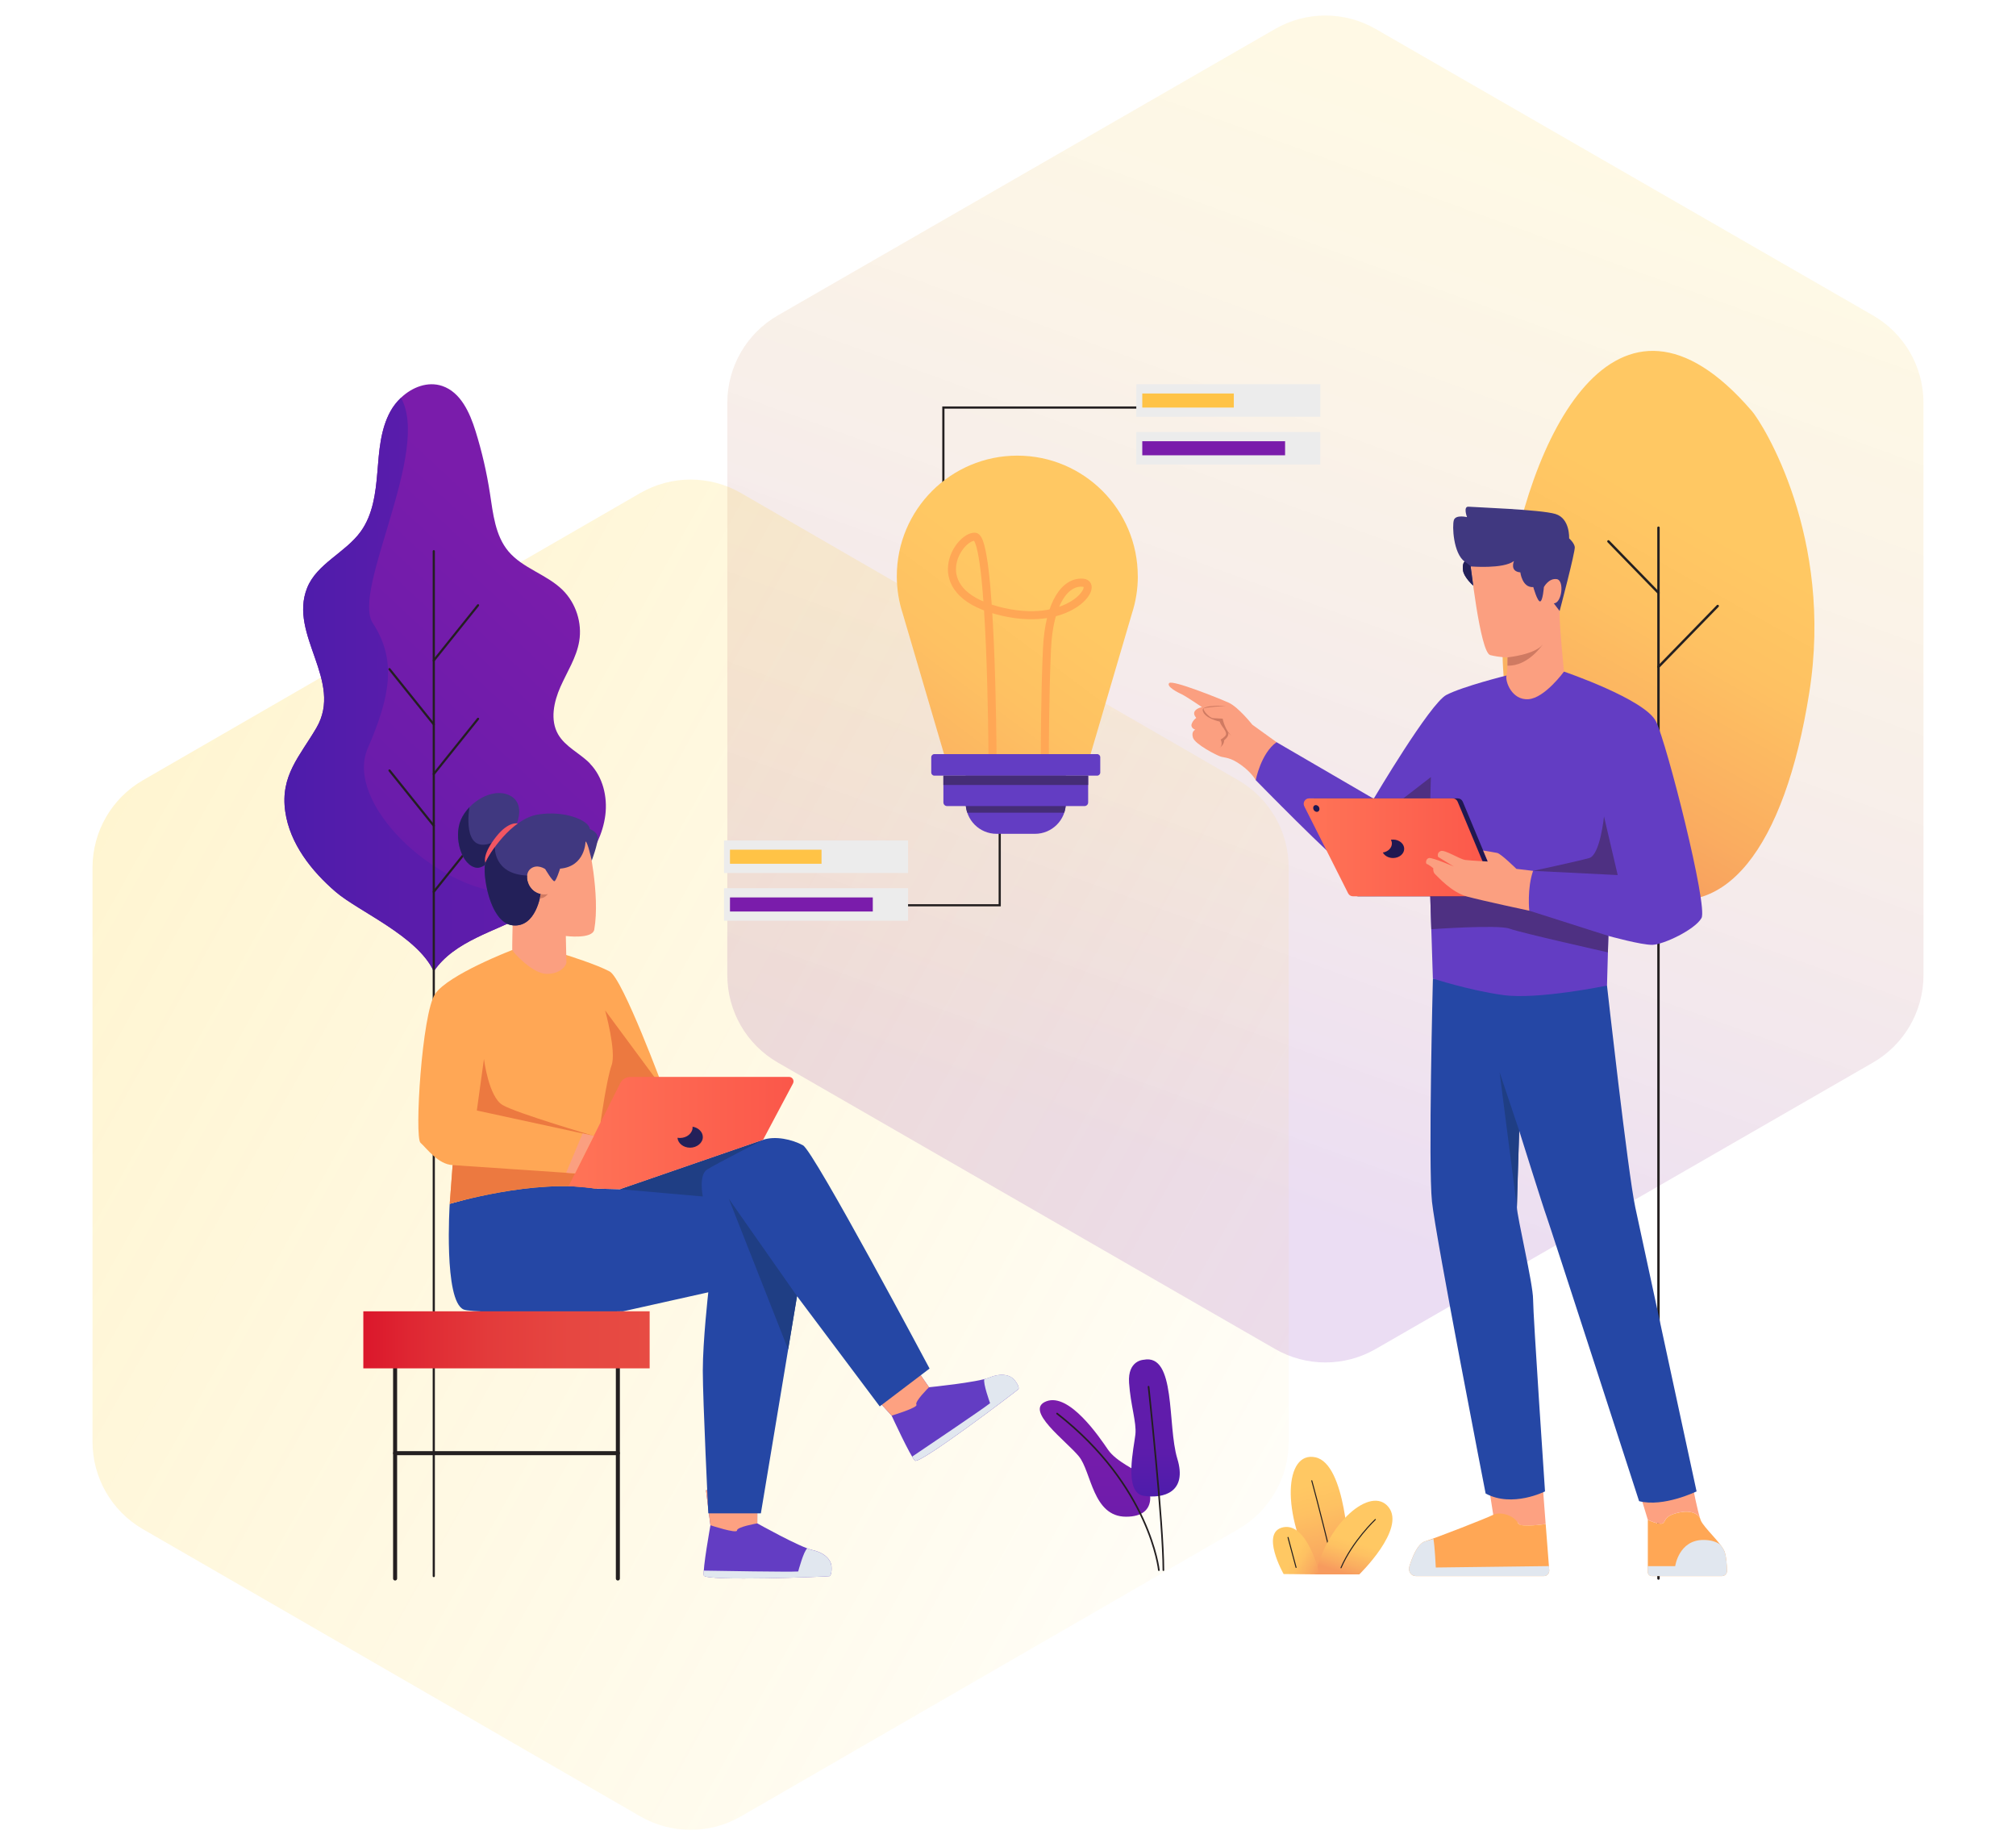
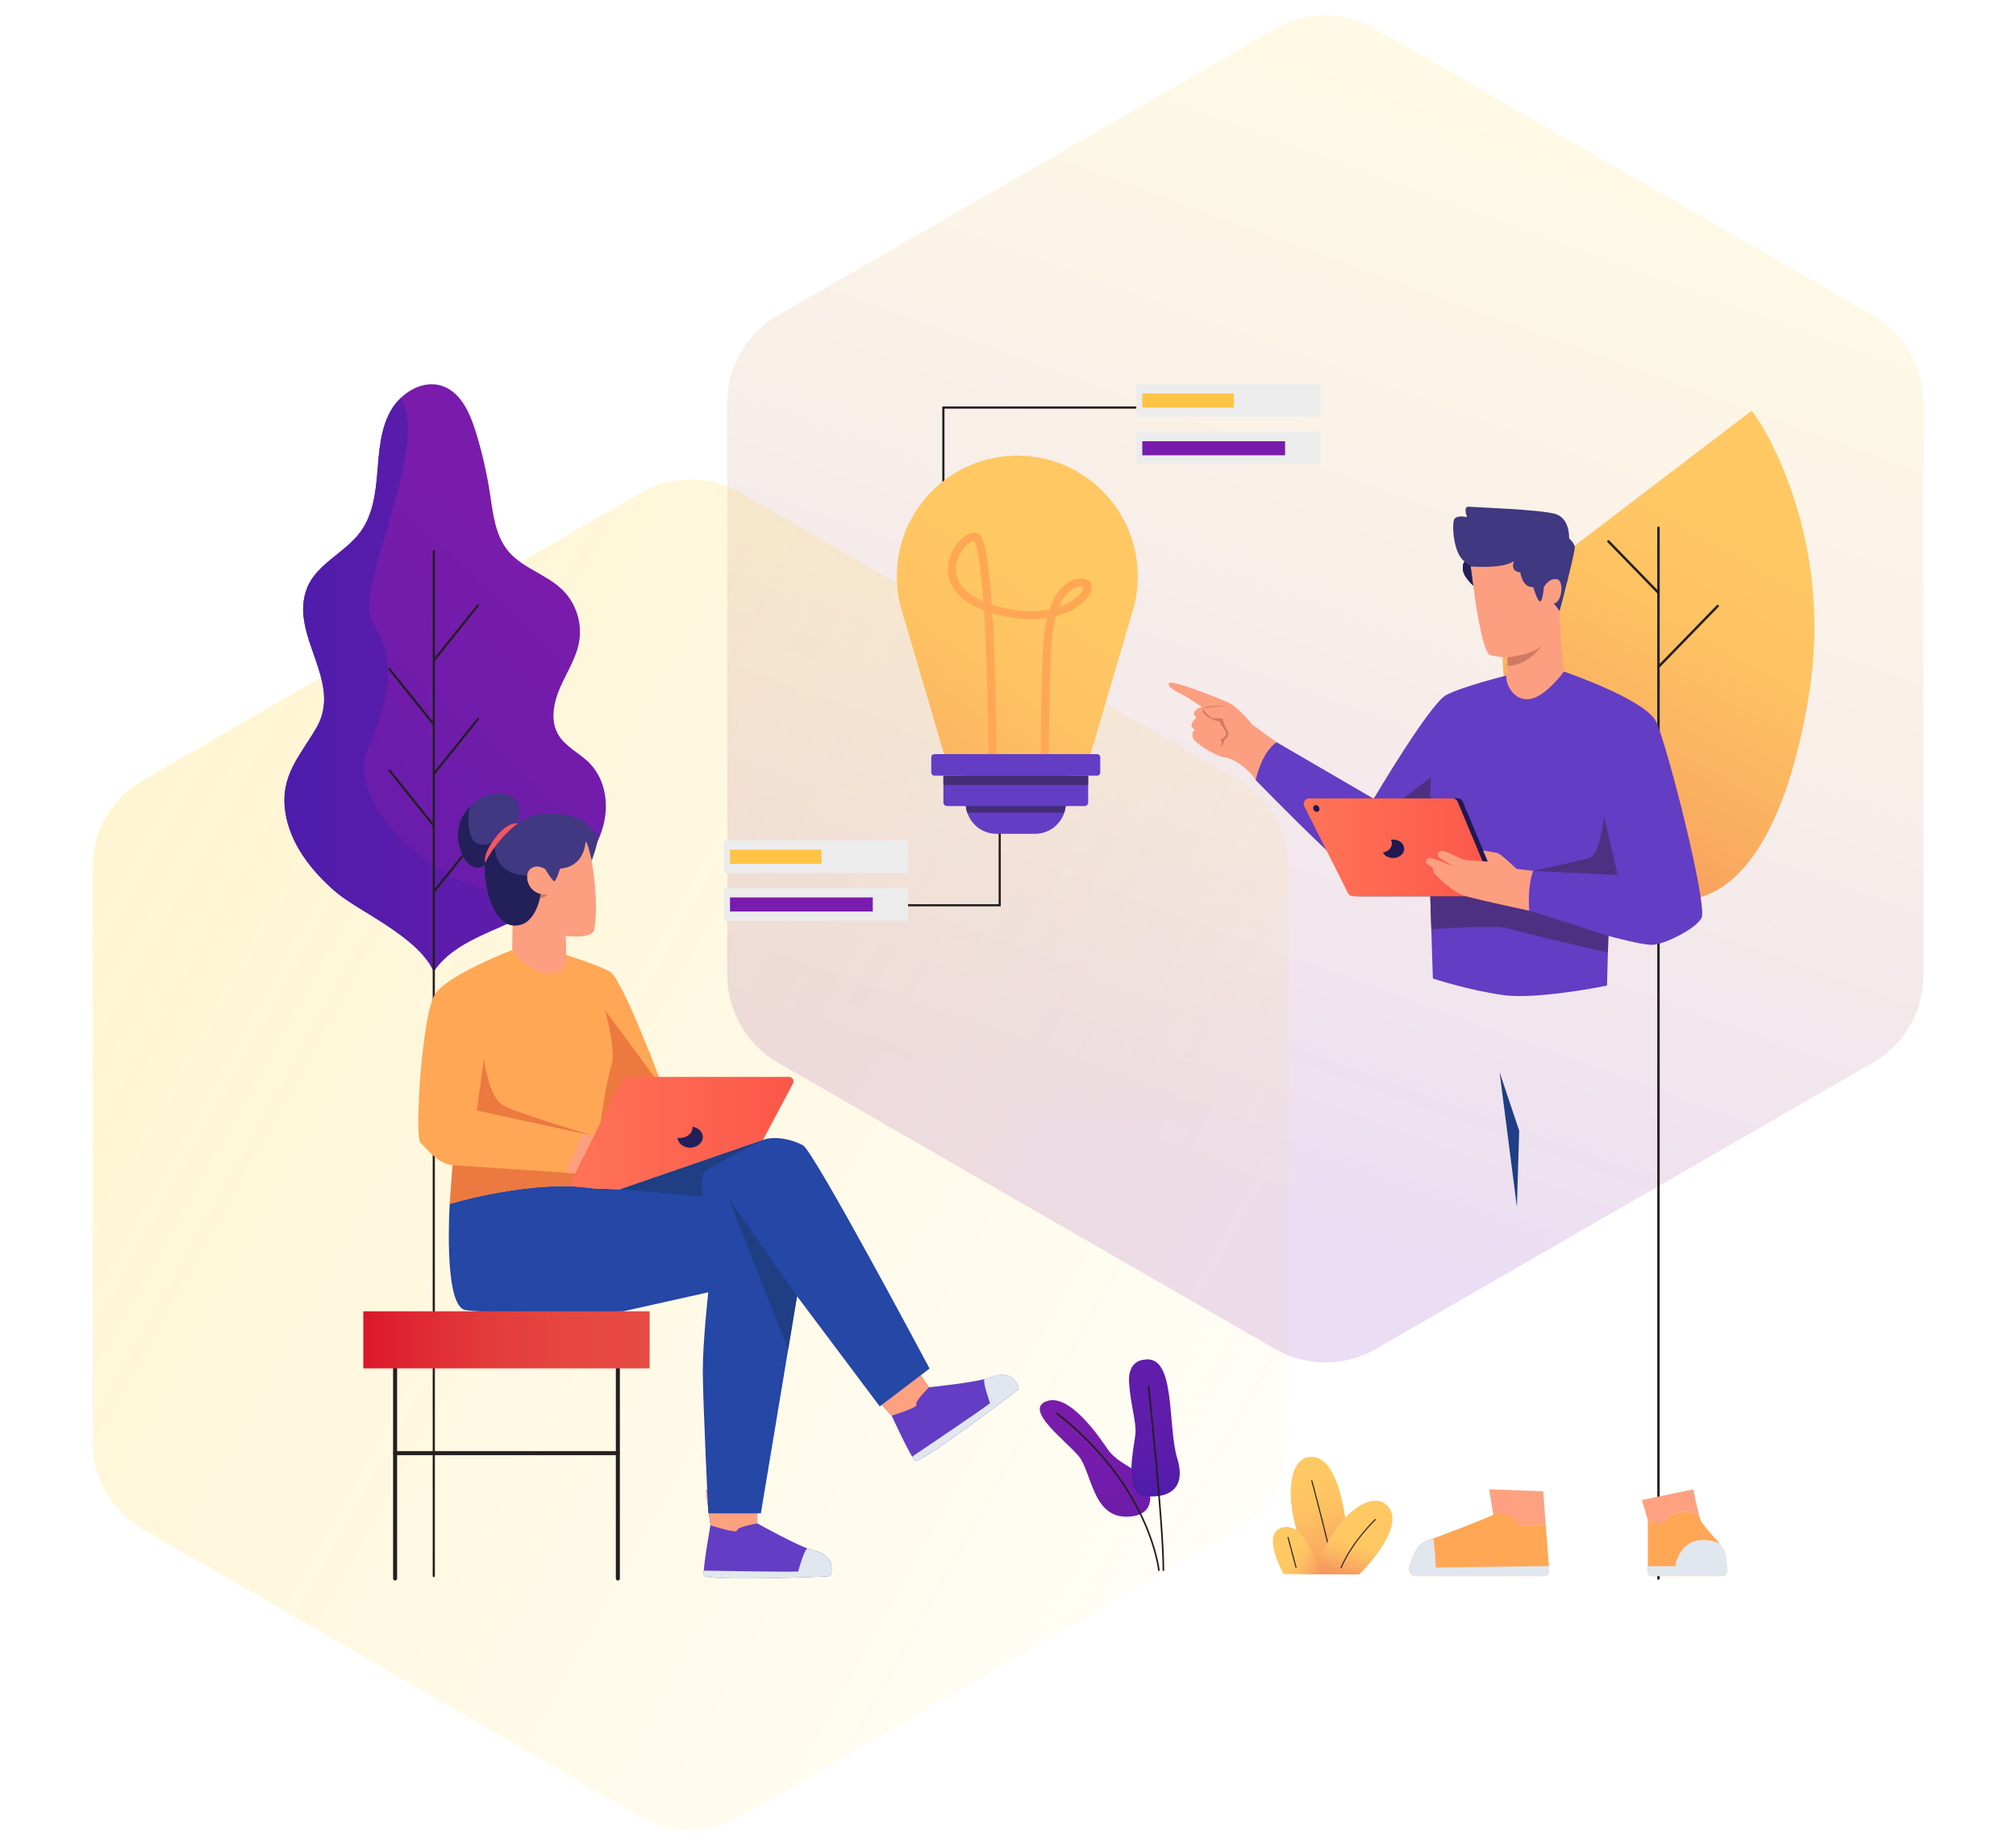
<svg xmlns="http://www.w3.org/2000/svg" width="1000" height="916" viewBox="0 0 1000 916" fill="none">
  <path d="M632.487 14.37C647.933 5.475 666.946 5.475 682.392 14.37L929.058 156.423C944.555 165.348 954.106 181.869 954.106 199.752V483.639C954.106 501.522 944.555 518.043 929.058 526.968L682.392 669.021C666.946 677.916 647.933 677.916 632.487 669.021L385.821 526.968C370.324 518.043 360.773 501.522 360.773 483.639V199.752C360.773 181.869 370.324 165.348 385.821 156.423L632.487 14.37Z" fill="url(#paint0_linear_1274_481)" />
  <path opacity="0.3" d="M317.561 244.538C333.031 235.606 352.09 235.606 367.561 244.538L614.227 386.951C629.697 395.882 639.227 412.389 639.227 430.252V715.077C639.227 732.941 629.697 749.447 614.227 758.379L367.561 900.791C352.09 909.723 333.031 909.723 317.561 900.791L70.894 758.379C55.424 749.447 45.894 732.941 45.894 715.077V430.252C45.894 412.389 55.424 395.882 70.894 386.951L317.561 244.538Z" fill="url(#paint1_linear_1274_481)" />
  <path d="M292.665 378.673C287.652 373.515 280.429 370.429 276.846 364.187C272.777 357.096 274.693 348.087 277.999 340.622C281.304 333.156 285.957 326.107 287.304 318.044C288.846 308.924 285.679 299.136 279.11 292.63C271.207 284.817 259.235 281.883 252.124 273.347C245.652 265.562 244.582 254.801 243.04 244.777C241.429 234.281 239.04 223.895 235.874 213.76C233.013 204.571 228.485 194.533 219.402 191.433C212.235 188.986 204.471 191.961 198.86 197.286C196.804 199.246 195.027 201.512 193.679 203.945C188.665 213.024 188.027 223.77 187.179 234.1C186.332 244.43 184.985 255.274 178.888 263.657C171.277 274.153 157.138 279.534 152.332 291.573C143.013 314.93 170.527 337.758 156.915 361.017C148.693 375.059 138.929 384.624 141.485 402.516C143.763 418.49 154.665 432.171 166.568 442.375C177.86 452.037 207.054 464.216 215.138 481.733C225.513 466.538 245.485 462.117 261.624 453.303C268.235 449.688 274.36 445.183 279.804 439.97C283.263 436.661 286.443 433.06 289.304 429.209C294.777 421.827 299.124 413.36 300.263 404.24C301.402 395.12 299.027 385.291 292.624 378.701L292.665 378.673Z" fill="url(#paint2_linear_1274_481)" />
  <path d="M215.166 481.72C207.082 464.202 177.888 452.037 166.596 442.361C154.679 432.171 143.791 418.49 141.513 402.502C138.957 384.61 148.735 375.045 156.943 361.003C170.554 337.744 143.027 314.916 152.36 291.56C157.166 279.52 171.304 274.14 178.916 263.643C184.999 255.26 186.36 244.416 187.207 234.086C188.054 223.756 188.693 212.996 193.707 203.931C195.054 201.498 196.832 199.232 198.888 197.272C213.902 223.715 174.318 292.741 184.916 309.021C196.61 326.983 193.957 344.584 182.402 371.152C170.846 397.734 214.666 440.693 252.638 443.126C262.693 443.765 271.832 442.361 279.846 439.928C274.402 445.142 268.277 449.646 261.666 453.261C245.527 462.075 225.554 466.496 215.179 481.692L215.166 481.72Z" fill="url(#paint3_linear_1274_481)" />
  <path d="M215.166 273.361V781.627" stroke="#231F20" stroke-width="1.08" stroke-miterlimit="10" stroke-linecap="round" />
  <path d="M215.166 327.568L237.124 300.18" stroke="#231F20" stroke-width="1.08" stroke-miterlimit="10" stroke-linecap="round" />
  <path d="M215.166 383.886L237.124 356.498" stroke="#231F20" stroke-width="1.08" stroke-miterlimit="10" stroke-linecap="round" />
  <path d="M215.165 359.252L193.207 331.877" stroke="#231F20" stroke-width="1.08" stroke-miterlimit="10" stroke-linecap="round" />
  <path d="M215.165 409.495L193.207 382.121" stroke="#231F20" stroke-width="1.08" stroke-miterlimit="10" stroke-linecap="round" />
  <path d="M215.166 442.291L237.124 414.917" stroke="#231F20" stroke-width="1.08" stroke-miterlimit="10" stroke-linecap="round" />
  <path d="M668.972 770.241C668.972 770.241 667.722 726.003 652.5 722.736C637.278 719.469 635.097 750.318 652.5 780.807L668.972 770.241Z" fill="url(#paint4_linear_1274_481)" />
  <path d="M661.097 775.538C660.986 775.538 660.875 775.455 660.847 775.343C653.583 745.495 650.458 734.525 650.431 734.414C650.389 734.275 650.472 734.136 650.611 734.094C650.75 734.067 650.889 734.136 650.931 734.275C650.958 734.386 654.083 745.369 661.347 775.218C661.375 775.357 661.292 775.496 661.153 775.524C661.139 775.524 661.111 775.524 661.097 775.524V775.538Z" fill="#231F20" />
  <path d="M674.25 780.806C674.25 780.806 697.459 758.298 688.75 747.412C680.042 736.526 658.292 755.392 652.486 780.806H674.236H674.25Z" fill="url(#paint5_linear_1274_481)" />
  <path d="M665.179 777.79C665.179 777.79 665.11 777.79 665.082 777.762C664.957 777.707 664.888 777.554 664.943 777.429C670.693 764.11 681.929 753.488 682.04 753.391C682.138 753.294 682.304 753.294 682.401 753.391C682.499 753.488 682.499 753.655 682.401 753.752C682.29 753.864 671.138 764.402 665.415 777.623C665.374 777.72 665.277 777.776 665.179 777.776V777.79Z" fill="#231F20" />
  <path d="M654.611 780.807C654.611 780.807 648.694 755.226 636.722 757.395C624.764 759.578 636.722 780.626 636.722 780.626L654.611 780.807Z" fill="url(#paint6_linear_1274_481)" />
  <path d="M642.889 777.609C642.777 777.609 642.666 777.54 642.639 777.415L638.652 762.539C638.611 762.4 638.694 762.261 638.833 762.219C638.972 762.178 639.111 762.261 639.152 762.4L643.138 777.276C643.18 777.415 643.097 777.554 642.958 777.596C642.93 777.596 642.916 777.596 642.889 777.596V777.609Z" fill="#231F20" />
-   <path d="M868.875 203.709C874.541 210.299 909.694 266.257 897.444 343.583C885.194 420.91 855.083 459.128 815.791 442.626C776.5 426.123 736.694 375.726 746.902 296.676C757.111 217.612 801.5 125.521 868.861 203.723L868.875 203.709Z" fill="url(#paint7_linear_1274_481)" />
+   <path d="M868.875 203.709C874.541 210.299 909.694 266.257 897.444 343.583C885.194 420.91 855.083 459.128 815.791 442.626C776.5 426.123 736.694 375.726 746.902 296.676L868.875 203.709Z" fill="url(#paint7_linear_1274_481)" />
  <path d="M822.654 261.711V782.837" stroke="#231F20" stroke-width="1.2" stroke-miterlimit="10" stroke-linecap="round" />
  <path d="M822.654 330.724L852.029 300.542" stroke="#231F20" stroke-width="1.2" stroke-miterlimit="10" stroke-linecap="round" />
  <path d="M822.653 294.007L797.834 268.496" stroke="#231F20" stroke-width="1.2" stroke-miterlimit="10" stroke-linecap="round" />
  <path d="M566.29 731.633C564.082 729.075 553.874 725.183 549.568 718.899C545.277 712.601 530.402 690.649 519.054 694.944C507.707 699.24 528.874 714.589 535.152 722.263C541.443 729.937 541.943 752.195 558.568 752.195C575.179 752.195 571.193 737.306 566.29 731.62V731.633Z" fill="url(#paint8_linear_1274_481)" />
  <path d="M567.263 674.368C567.263 674.368 559.291 674.605 560.055 685.81C560.818 697.016 563.818 705.385 563.193 711.363C562.582 717.355 557.138 740.295 567.263 741.838C577.388 743.367 589.041 739.919 583.985 723.417C578.93 706.914 583.527 671.143 567.263 674.368Z" fill="url(#paint9_linear_1274_481)" />
  <path d="M569.721 687.729C569.721 687.729 577.082 755.476 577.082 778.707" stroke="#231F20" stroke-width="0.81" stroke-miterlimit="10" stroke-linecap="round" />
  <path d="M574.833 778.708C574.833 778.708 570.569 737.055 524.333 701.034" stroke="#231F20" stroke-width="0.81" stroke-miterlimit="10" stroke-linecap="round" />
  <path d="M753.223 755.643C752.584 753.474 740.695 751.222 740.695 751.222L738.709 738.584L765.459 739.585L766.695 755.81C766.695 755.81 753.848 757.798 753.209 755.629L753.223 755.643Z" fill="#FDA181" />
  <path d="M699.055 776.997C700.472 772.326 703.111 765.625 706.847 764.429C712.694 762.539 737.583 752.876 740.694 751.236C743.805 749.595 750.805 751.194 753.222 755.657C754.291 757.631 766.708 755.838 766.708 755.838L768.472 778.707C768.597 780.278 767.402 781.641 765.902 781.641H702.291C699.986 781.641 698.375 779.305 699.069 777.011L699.055 776.997Z" fill="#FFA755" />
  <path d="M765.889 781.627H702.278C699.972 781.627 698.361 779.292 699.055 776.998C700.472 772.327 703.111 765.626 706.847 764.43C707.736 764.138 709.194 763.707 711.028 763.179C711.75 767.28 712.194 777.387 712.194 777.387L768.319 776.692L768.472 778.708C768.597 780.279 767.403 781.641 765.903 781.641L765.889 781.627Z" fill="#E1E7EF" />
  <path d="M855.556 769.823C854.194 765.527 844.958 757.505 843.597 753.904C843.486 753.612 843.375 753.251 843.25 752.862C843.25 752.862 841.153 748.357 832.931 750.095C824.708 751.819 826.542 754.878 824.569 755.559C822.597 756.24 817.375 753.765 817.375 753.765V779.68C817.375 780.764 818.236 781.64 819.292 781.64H854.167C855.556 781.64 856.667 780.486 856.639 779.082C856.597 776.51 856.389 772.534 855.542 769.823H855.556Z" fill="#FFA755" />
  <path d="M824.569 755.559C826.541 754.864 824.708 751.819 832.93 750.095C841.153 748.371 843.25 752.862 843.25 752.862C841.875 748.469 839.93 738.598 839.93 738.598L814.389 743.922L817.375 753.752C817.375 753.752 822.611 756.24 824.569 755.545V755.559Z" fill="#FDA181" />
  <path d="M819.292 781.626H854.167C855.556 781.626 856.667 780.472 856.639 779.068C856.597 776.496 856.389 772.52 855.542 769.809C855.195 768.725 854.347 767.404 853.264 765.972C851.32 764.623 848.653 763.72 844.945 763.72C832.722 763.72 830.945 776.733 830.945 776.733H817.361V779.666C817.361 780.75 818.222 781.626 819.278 781.626H819.292Z" fill="#E1E7EF" />
-   <path d="M797.123 488.795C797.123 488.795 807.498 581.637 811.123 598.626C814.748 615.615 841.554 739.64 841.554 739.64C841.554 739.64 825.179 747.621 813.04 744.479C813.04 744.479 768.457 606.745 767.095 603.145C765.734 599.544 753.568 560.783 753.568 560.783C753.568 560.783 752.429 593.955 752.429 598.571C752.429 603.186 760.457 636.636 760.457 644.394C760.457 652.151 766.373 739.64 766.373 739.64C766.373 739.64 750.137 747.885 736.915 740.683C736.915 740.683 712.207 613.947 710.304 595.943C708.401 577.939 710.762 485.292 710.762 485.292L797.123 488.795Z" fill="#2547A5" />
  <path d="M753.568 560.783L743.832 531.712L752.429 598.57L753.568 560.783Z" fill="#1F3E84" />
  <path d="M633.221 368.079L621.193 359.404C621.193 359.404 614.29 350.659 609.443 348.477C604.596 346.294 581.471 337.021 579.943 338.773C578.415 340.524 584.401 343.499 586.332 344.403C588.263 345.307 596.235 350.687 596.235 350.687C596.235 350.687 593.651 351.146 592.638 352.703C591.624 354.26 593.401 356.026 593.401 356.026C593.401 356.026 591.804 357.054 591.11 359.043C590.415 361.031 592.888 361.893 592.888 361.893C592.888 361.893 590.721 362.727 591.776 365.91C592.832 369.094 603.526 374.683 605.679 375.281C607.832 375.879 610.36 375.587 615.638 379.396C620.915 383.205 622.901 386.917 622.901 386.917C622.901 386.917 632.457 376.588 633.221 368.093V368.079Z" fill="#FB9F80" />
  <path d="M608.095 350.103C608.095 350.103 597.609 350.673 597.068 351.41C596.526 352.147 599.831 356.026 601.776 356.165C603.72 356.304 606.484 356.415 606.484 356.415C606.484 356.415 607.609 362.671 611.456 365.313C611.456 365.313 606.206 361.656 605.012 357.861C605.012 357.861 597.137 356.234 596.568 352.23C596.165 349.38 608.082 350.103 608.082 350.103H608.095Z" fill="#CF7A62" />
  <path d="M606.971 361.184C606.971 361.184 608.43 363.172 608.124 364.312C607.819 365.452 605.485 366.786 605.485 366.786C605.485 366.786 606.999 369.553 604.735 371.124C604.735 371.124 607.36 369.386 607.18 367.162C607.18 367.162 609.888 365.118 609.166 363.464C608.444 361.809 606.971 361.197 606.971 361.197V361.184Z" fill="#CF7A62" />
  <path d="M775.777 333.073C775.777 333.073 816.013 346.767 821.443 357.833C826.874 368.9 847.263 449.479 843.999 455.291C840.735 461.102 825.11 468.443 819.679 468.582C814.249 468.721 797.804 464.147 797.804 464.147L797.124 488.782C797.124 488.782 762.846 495.886 745.624 493.495C728.402 491.104 710.749 485.279 710.749 485.279L708.763 422.522C708.763 422.522 693.902 438.218 689.735 438.58C685.568 438.941 676.693 436.369 668.902 431.197C661.11 426.026 622.888 386.904 622.888 386.904C622.888 386.904 625.429 373.613 633.207 368.08L681.402 396.135C681.402 396.135 709.304 348.88 717.457 344.64C725.61 340.399 747.249 335.019 747.249 335.019L775.777 333.087V333.073Z" fill="#633DC3" />
  <path d="M797.804 464.147L758.568 451.649L730.138 439.776L709.318 440.193L709.971 460.838C709.971 460.838 743.179 458.475 748.749 460.546C754.318 462.618 797.568 472.308 797.568 472.308L797.791 464.133L797.804 464.147Z" fill="#4E3082" />
  <path d="M709.764 385.375L708.764 422.522L684.5 404.908L709.764 385.375Z" fill="#4E3082" />
  <path d="M649.514 399.875L671.264 443.043C671.722 443.946 672.625 444.503 673.611 444.503H741.194C743.083 444.503 744.361 442.528 743.625 440.763L725.583 397.595C725.167 396.608 724.208 395.955 723.153 395.955H651.861C649.889 395.955 648.611 398.082 649.514 399.875Z" fill="#201851" />
  <path d="M646.971 399.875L668.721 443.043C669.179 443.946 670.082 444.503 671.068 444.503H738.651C740.54 444.503 741.818 442.528 741.082 440.763L723.04 397.595C722.624 396.608 721.665 395.955 720.61 395.955H649.318C647.346 395.955 646.068 398.082 646.971 399.875Z" fill="url(#paint10_linear_1274_481)" />
  <path d="M758.569 451.662C758.569 451.662 757.416 440.623 760.458 431.892L752.18 430.905C752.18 430.905 744.569 423.412 742.666 423.008C740.764 422.605 735.694 421.799 735.694 421.799L737.986 427.263C737.986 427.263 729.708 426.818 726.889 426.498C724.069 426.178 716.639 421.187 714.583 422.077C712.527 422.967 713.361 424.983 713.361 424.983L721.125 429.737C721.125 429.737 710.541 425.205 708.847 425.525C707.152 425.845 707.069 428.403 707.833 428.542C708.597 428.681 710.958 430.585 710.958 430.585C710.958 430.585 710.68 432.518 711.916 433.602C713.153 434.687 719.902 442.514 727.75 444.641C735.597 446.768 758.569 451.662 758.569 451.662Z" fill="#FB9F80" />
  <path d="M653.867 402.441C654.558 402.011 654.703 400.996 654.192 400.175C653.681 399.354 652.708 399.037 652.017 399.467C651.327 399.897 651.182 400.912 651.693 401.733C652.203 402.554 653.177 402.871 653.867 402.441Z" fill="#201851" />
  <path d="M690.985 416.391C690.624 416.391 690.277 416.419 689.93 416.474C690.235 417.044 690.416 417.67 690.416 418.323C690.416 420.548 688.485 422.397 685.93 422.8C686.791 424.399 688.735 425.525 690.985 425.525C694.041 425.525 696.527 423.481 696.527 420.951C696.527 418.421 694.041 416.377 690.985 416.377V416.391Z" fill="#201851" />
  <path d="M760.457 431.893L802.429 433.978L795.638 404.908C795.638 404.908 793.735 424.01 788.304 425.539C782.874 427.068 760.471 431.893 760.471 431.893H760.457Z" fill="#4E3082" />
  <path d="M729.178 277.56C729.178 277.56 734.067 323.661 739.233 324.898C744.4 326.135 747.789 326.01 747.789 326.01C747.789 326.01 747.928 331.961 747.247 335.005C746.567 338.05 749.969 347.323 758.122 346.767C766.275 346.211 775.789 333.059 775.789 333.059C775.789 333.059 773.344 309.105 773.608 303.015C773.872 296.926 781.622 270.9 761.108 267.856C740.594 264.811 729.178 277.546 729.178 277.546V277.56Z" fill="#FB9F80" />
  <path d="M760.567 291.17C760.567 291.17 762.553 298.274 763.914 298.274C765.275 298.274 765.817 291.17 765.817 291.17C765.817 291.17 768.178 286.652 772.164 287.208C776.15 287.764 774.706 299.303 770.72 299.206L773.623 303.029C773.623 303.029 781.498 273.361 781.137 271.234C780.775 269.107 778.331 266.993 778.331 266.993C778.331 266.993 778.873 257.123 771.539 254.898C764.206 252.674 731.414 251.575 728.512 251.297C725.609 251.019 727.692 256.469 727.692 256.469C727.692 256.469 722.081 255.079 721.164 257.943C720.248 260.807 720.887 274.459 726.512 278.519C726.512 278.519 725.248 279.353 725.692 282.856C726.137 286.36 730.762 290.419 730.762 290.419L729.498 280.91C729.498 280.91 745.748 282.3 750.984 278.227C750.984 278.227 748.706 283.399 754.137 283.857C754.137 283.857 755.039 291.601 760.567 291.142V291.17Z" fill="#403880" />
  <path d="M747.79 326.01C747.79 326.01 761.373 324.676 765.276 319.601C765.276 319.601 758.04 330.501 747.748 330.125L747.79 326.01Z" fill="#CF7A62" />
  <path d="M725.692 282.856C726.151 286.36 730.762 290.419 730.762 290.419L729.498 280.91C729.498 280.91 729.553 280.91 729.665 280.91C729.442 280.701 728.665 280.076 726.512 278.491C726.512 278.491 725.248 279.325 725.692 282.828V282.856Z" fill="#232059" />
  <path d="M451.458 674.493L460.819 687.992C460.819 687.992 484.888 685.601 490.916 683.14C496.944 680.679 501.305 682.014 503.263 684.461C505.222 686.908 505.499 688.437 505.18 688.938C504.86 689.438 456.097 726.489 453.847 724.403C451.597 722.318 442.291 702.089 442.291 702.089L430.541 689.118L451.458 674.521V674.493Z" fill="#633DC3" />
  <path d="M460.819 687.978C460.819 687.978 453.541 695.166 454.569 696.612C455.597 698.058 442.291 702.062 442.291 702.062L430.541 689.09L451.458 674.493L460.819 687.992V687.978Z" fill="#FDA181" />
  <path d="M453.847 724.375C456.097 726.46 504.861 689.41 505.18 688.909C505.5 688.423 505.208 686.88 503.264 684.433C501.319 681.986 496.958 680.651 490.917 683.112C490.25 683.39 489.333 683.654 488.278 683.932C487.472 685.879 491.111 695.902 491.111 695.902C487.555 698.752 458.972 718.007 452.444 722.401C453.028 723.36 453.514 724.069 453.833 724.375H453.847Z" fill="#E1E7EF" />
  <path d="M375.679 739.071L375.638 755.49C375.638 755.49 396.749 767.321 403.096 768.753C409.443 770.185 412.263 773.786 412.457 776.914C412.652 780.042 412.013 781.46 411.471 781.682C410.929 781.905 349.763 784.338 349.11 781.335C348.457 778.332 352.402 756.421 352.402 756.421L350.193 739.043H375.693L375.679 739.071Z" fill="#633DC3" />
  <path d="M375.626 755.503C375.626 755.503 365.543 757.227 365.571 759.007C365.598 760.786 352.39 756.435 352.39 756.435L350.182 739.057H375.682L375.64 755.49L375.626 755.503Z" fill="#FDA181" />
  <path d="M349.097 781.348C349.75 784.351 410.93 781.904 411.458 781.696C412 781.474 412.639 780.055 412.444 776.927C412.25 773.799 409.43 770.212 403.083 768.766C402.375 768.6 401.472 768.308 400.444 767.918C398.666 769.045 395.93 779.36 395.93 779.36C391.389 779.652 356.93 779.068 349.069 778.929C349 780.055 348.986 780.904 349.083 781.348H349.097Z" fill="#E1E7EF" />
  <path d="M223.069 597.014C223.069 597.014 219.986 645.075 229.958 649.427C235.708 651.943 309.125 650.33 309.125 650.33L351.333 640.904C351.333 640.904 348.611 665.109 348.611 679.804C348.611 694.499 351.333 750.527 351.333 750.527H377.417L395.347 642.809L436.375 697.488L461.097 678.72C461.097 678.72 403.764 571.002 398.319 568.013C392.875 565.024 384.472 563.231 378.486 565.288L307.555 589.771L295.597 589.493C295.597 589.493 372.319 555.125 223.042 597.014H223.069Z" fill="#2547A5" />
  <path d="M307.583 589.771L348.611 593.386C348.611 593.386 346.43 582.694 350.791 579.969C355.152 577.245 378.514 565.274 378.514 565.274L307.583 589.757V589.771Z" fill="#1F3E84" />
  <path d="M361.514 594.525L390.944 669.224L395.347 642.809L361.514 594.525Z" fill="#1F3E84" />
  <path d="M254.096 471.14C254.096 471.14 222.346 483.318 215.832 492.939C209.305 502.546 205.513 564.023 208.582 566.748C211.652 569.473 217.277 577.453 224.527 577.814L223.082 597.042C223.082 597.042 265.194 584.349 295.638 589.52L329.332 540.555C329.332 540.555 308.957 485.334 302.43 481.803C295.902 478.272 280.902 473.628 280.902 473.628L254.11 471.167L254.096 471.14Z" fill="#FFA755" />
  <path d="M297.902 556.641C297.902 556.641 300.916 535.106 303.375 528.294C305.833 521.482 300.152 501.086 300.152 501.086L329.333 540.528L309.611 569.181L297.916 556.627L297.902 556.641Z" fill="#EC7940" />
  <path d="M224.513 577.801L223.068 597.028C223.068 597.028 265.179 584.335 295.624 589.507L300.138 582.945L224.513 577.815V577.801Z" fill="#EC7940" />
  <path d="M282.027 588.283L307.625 537.233C308.597 535.3 310.583 534.077 312.75 534.077H391.388C393.069 534.077 394.138 535.856 393.347 537.344L378.5 565.288L307.569 589.771L295.611 589.493C295.611 589.493 285.375 588.311 282.027 588.283Z" fill="url(#paint11_linear_1274_481)" />
  <path d="M343.498 558.768C343.498 558.893 343.54 559.004 343.54 559.115C343.54 562.021 340.72 564.37 337.234 564.37C336.831 564.37 336.429 564.329 336.054 564.273C336.276 567.012 338.984 569.181 342.318 569.181C345.651 569.181 348.623 566.831 348.623 563.925C348.623 561.353 346.415 559.226 343.512 558.768H343.498Z" fill="#232059" />
  <path d="M294.555 563.328L236.527 550.746L240.055 525.179C240.055 525.179 242.361 543.948 249.291 548.021C256.222 552.095 294.555 563.328 294.555 563.328Z" fill="#EC7940" />
  <path d="M280.819 581.625L289 562.119L294.555 563.329L285.222 581.916L280.819 581.625Z" fill="#FB9F80" />
  <path d="M291.611 417.044C291.611 417.044 297.833 443.529 294.777 461.004C293.916 465.898 280.666 464.202 280.666 464.202C280.666 464.202 280.958 476.005 280.958 477.368C280.958 478.73 278.041 483.137 271.027 482.984C264.013 482.831 254.236 472.043 254.097 471.125C253.958 470.208 254.68 427.36 256.722 424.176C258.763 420.993 289.124 410.496 291.611 417.03V417.044Z" fill="#FB9F80" />
  <path d="M256.361 408.314C256.361 408.314 260.819 398.123 252.486 394.328C244.166 390.532 232.416 397.748 228.625 406.562C224.833 415.376 228.986 429.432 236.43 430.349C243.874 431.267 256.361 408.328 256.361 408.328V408.314Z" fill="#403880" />
  <path d="M245.486 420.062L243.861 418.032C228.75 423.815 232.847 400.375 232.861 400.32C231.069 402.197 229.597 404.324 228.625 406.548C224.833 415.362 228.986 429.418 236.43 430.336C237.68 430.489 239.069 429.96 240.527 428.987C240.583 428.612 240.652 428.292 240.736 428.056C241.263 426.582 242.958 423.537 245.486 420.062Z" fill="#232059" />
  <path d="M256.861 408.396C256.861 408.396 252.333 407.062 246.111 414.945C239.889 422.827 239.889 427.276 241.347 429C242.805 430.724 256.875 408.396 256.875 408.396H256.861Z" fill="#F35662" />
  <path d="M270.443 431.017C270.443 431.017 266.359 428.125 262.998 431.017C259.637 433.909 261.762 442.111 268.179 443.404C268.179 443.404 265.971 460.184 254.262 458.905C242.554 457.612 239.207 432.31 240.734 428.056C242.262 423.801 253.582 406.173 266.72 403.976C279.859 401.78 292.262 406.785 292.554 411.192C292.554 411.192 296.429 412.401 296.498 415.529C296.568 418.657 293.512 426.818 293.512 426.818C293.512 426.818 291.47 417.281 290.443 417.351C290.443 417.351 290.373 429.738 277.818 430.794C277.818 430.794 275.915 436.87 274.998 437.023C274.082 437.176 270.443 431.017 270.443 431.017Z" fill="#403880" />
  <path d="M261.457 434.214C244.679 433.533 245.471 420.075 245.484 420.061C242.957 423.523 241.262 426.581 240.734 428.055C240.651 428.291 240.582 428.611 240.526 428.987C240.498 429.153 240.484 429.348 240.457 429.543C240.457 429.57 240.457 429.598 240.457 429.626C240.443 429.807 240.429 430.015 240.415 430.224C240.415 430.266 240.415 430.321 240.415 430.363C240.415 430.558 240.415 430.78 240.415 430.988C240.415 431.058 240.415 431.114 240.415 431.183C240.415 431.392 240.415 431.614 240.415 431.85C240.415 431.934 240.415 432.003 240.415 432.087C240.415 432.309 240.429 432.532 240.443 432.768C240.443 432.865 240.443 432.977 240.457 433.074C240.457 433.296 240.484 433.519 240.498 433.755C240.498 433.88 240.512 433.991 240.526 434.117C240.54 434.339 240.568 434.575 240.596 434.798C240.609 434.937 240.623 435.076 240.637 435.215C240.665 435.437 240.693 435.674 240.721 435.896C240.734 436.049 240.762 436.216 240.776 436.369C240.804 436.591 240.832 436.828 240.873 437.064C240.901 437.231 240.929 437.398 240.957 437.578C240.998 437.801 241.026 438.037 241.068 438.26C241.096 438.454 241.137 438.635 241.165 438.83C241.207 439.052 241.248 439.261 241.29 439.483C241.332 439.692 241.373 439.9 241.415 440.123C241.457 440.331 241.498 440.54 241.54 440.748C241.596 440.984 241.651 441.221 241.707 441.471C241.748 441.652 241.79 441.833 241.832 442.013C241.915 442.333 241.998 442.653 242.082 442.986C242.109 443.084 242.137 443.195 242.165 443.292C242.276 443.723 242.401 444.154 242.526 444.585C242.554 444.655 242.568 444.724 242.596 444.808C242.707 445.155 242.818 445.517 242.929 445.864C242.971 445.989 243.012 446.115 243.054 446.24C243.151 446.546 243.262 446.837 243.373 447.129C243.429 447.268 243.484 447.421 243.54 447.56C243.637 447.825 243.748 448.103 243.859 448.367C243.929 448.52 243.984 448.673 244.054 448.839C244.165 449.09 244.262 449.34 244.373 449.576C244.443 449.729 244.512 449.882 244.596 450.049C244.707 450.285 244.818 450.522 244.929 450.744C245.012 450.897 245.082 451.05 245.165 451.203C245.276 451.425 245.401 451.648 245.526 451.856C245.609 452.009 245.707 452.162 245.79 452.301C245.915 452.51 246.04 452.718 246.165 452.913C246.262 453.066 246.346 453.205 246.443 453.344C246.568 453.539 246.707 453.733 246.832 453.914C246.929 454.053 247.04 454.192 247.137 454.331C247.276 454.512 247.415 454.679 247.554 454.859C247.665 454.984 247.762 455.123 247.873 455.249C248.012 455.415 248.165 455.568 248.318 455.721C248.429 455.846 248.54 455.958 248.665 456.069C248.818 456.222 248.971 456.361 249.123 456.5C249.248 456.611 249.359 456.708 249.484 456.806C249.651 456.931 249.818 457.056 249.984 457.181C250.109 457.264 250.234 457.362 250.359 457.445C250.526 457.556 250.707 457.668 250.887 457.765C251.012 457.834 251.137 457.918 251.276 457.987C251.471 458.085 251.665 458.168 251.846 458.252C251.971 458.307 252.096 458.363 252.221 458.418C252.443 458.502 252.665 458.557 252.887 458.627C252.998 458.655 253.109 458.696 253.221 458.724C253.568 458.808 253.915 458.863 254.262 458.905C265.971 460.198 268.179 443.404 268.179 443.404C267.651 443.292 267.165 443.125 266.693 442.945C266.568 442.889 266.457 442.847 266.332 442.792C265.915 442.597 265.526 442.375 265.165 442.125C265.137 442.097 265.096 442.083 265.068 442.055C264.679 441.777 264.318 441.457 263.984 441.11C263.915 441.026 263.832 440.957 263.762 440.873C263.471 440.553 263.193 440.206 262.957 439.858C262.943 439.831 262.915 439.803 262.887 439.775C262.623 439.372 262.401 438.941 262.207 438.51C262.179 438.454 262.165 438.399 262.137 438.343C261.957 437.912 261.804 437.481 261.693 437.036C261.568 436.563 261.498 436.091 261.457 435.632V435.604C261.415 435.145 261.429 434.687 261.471 434.242L261.457 434.214Z" fill="#232059" />
  <path d="M268.18 443.404C268.18 443.404 270.083 443.821 271.763 443.404C271.763 443.404 269.972 445.726 267.791 445.462L268.194 443.404H268.18Z" fill="#CF7A62" />
  <path d="M195.983 678.623V782.837" stroke="#231F20" stroke-width="2" stroke-miterlimit="10" stroke-linecap="round" />
  <path d="M306.483 678.623V782.837" stroke="#231F20" stroke-width="2" stroke-miterlimit="10" stroke-linecap="round" />
  <path d="M195.983 720.692H306.483" stroke="#231F20" stroke-width="2" stroke-miterlimit="10" stroke-linecap="round" />
  <path d="M322.248 650.331H180.221V678.623H322.248V650.331Z" fill="url(#paint12_linear_1274_481)" />
  <path d="M495.887 408.314V448.965H444.846" stroke="#231F20" stroke-width="1.08" stroke-miterlimit="10" stroke-linecap="round" />
  <path d="M450.43 416.822H359.139V432.949H450.43V416.822Z" fill="#ECECEC" />
  <path d="M407.499 421.396H362.097V428.375H407.499V421.396Z" fill="url(#paint13_linear_1274_481)" />
  <path d="M450.43 440.499H359.139V456.626H450.43V440.499Z" fill="#ECECEC" />
  <path d="M432.93 445.073H362.097V452.052H432.93V445.073Z" fill="#7A1CAB" />
  <path d="M467.944 251.284V202.124H571.986" stroke="#231F20" stroke-width="1.08" stroke-miterlimit="10" stroke-linecap="round" />
  <path d="M478.999 384.666H528.693V398.193C528.693 406.659 521.832 413.527 513.374 413.527H494.332C485.874 413.527 479.013 406.659 479.013 398.193V384.666H478.999Z" fill="#633DC3" />
  <path d="M528.693 384.666H478.999V398.193C478.999 399.889 479.277 401.515 479.791 403.031H527.902C528.402 401.502 528.693 399.889 528.693 398.193V384.666Z" fill="#452D77" />
  <path d="M564.374 285.79C564.374 252.758 537.624 225.967 504.611 225.967C471.597 225.967 444.847 252.744 444.847 285.79C444.847 292.255 445.888 298.483 447.791 304.322L468.277 373.988H540.972L561.458 304.322C563.361 298.483 564.402 292.255 564.402 285.79H564.374Z" fill="url(#paint14_linear_1274_481)" />
  <path d="M544.207 373.988H463.485C462.626 373.988 461.93 374.685 461.93 375.545V383.122C461.93 383.982 462.626 384.679 463.485 384.679H544.207C545.067 384.679 545.763 383.982 545.763 383.122V375.545C545.763 374.685 545.067 373.988 544.207 373.988Z" fill="#633DC3" />
  <path d="M467.944 384.666H539.764V397.956C539.764 398.957 538.958 399.764 537.958 399.764H469.764C468.764 399.764 467.958 398.957 467.958 397.956V384.666H467.944Z" fill="#633DC3" />
  <path d="M539.764 384.666H467.944V389.295H539.764V384.666Z" fill="#452D77" />
  <path d="M492.306 373.988C492.306 373.988 491.834 266.326 483.556 266.174C475.278 266.021 458.195 292.741 494.236 302.626C530.278 312.511 545.764 289.794 537.223 289.002C528.681 288.195 520.403 298.358 519.334 321.867C518.264 345.391 518.264 373.974 518.264 373.974" stroke="#FFA755" stroke-width="4" stroke-miterlimit="10" />
  <path d="M654.93 190.571H563.639V206.698H654.93V190.571Z" fill="#ECECEC" />
  <path d="M612.013 195.145H566.61V202.124H612.013V195.145Z" fill="url(#paint15_linear_1274_481)" />
  <path d="M654.93 214.248H563.639V230.375H654.93V214.248Z" fill="#ECECEC" />
  <path d="M637.444 218.821H566.61V225.8H637.444V218.821Z" fill="#7A1CAB" />
  <defs>
    <linearGradient id="paint0_linear_1274_481" x1="380.623" y1="502.595" x2="563.336" y2="-0.309" gradientUnits="userSpaceOnUse">
      <stop stop-color="#7A1CAB" stop-opacity="0.15" />
      <stop offset="1" stop-color="#FFC700" stop-opacity="0.1" />
    </linearGradient>
    <linearGradient id="paint1_linear_1274_481" x1="46.181" y1="414.829" x2="630.756" y2="742.191" gradientUnits="userSpaceOnUse">
      <stop stop-color="#FFC700" stop-opacity="0.6" />
      <stop offset="1" stop-color="#FFC700" stop-opacity="0.1" />
    </linearGradient>
    <linearGradient id="paint2_linear_1274_481" x1="114.61" y1="452.83" x2="275.655" y2="279.984" gradientUnits="userSpaceOnUse">
      <stop stop-color="#601CAB" />
      <stop offset="1" stop-color="#7A1CAB" />
    </linearGradient>
    <linearGradient id="paint3_linear_1274_481" x1="141.096" y1="339.496" x2="279.832" y2="339.496" gradientUnits="userSpaceOnUse">
      <stop stop-color="#4D1CAB" />
      <stop offset="0.09" stop-color="#501CAB" />
      <stop offset="0.54" stop-color="#5C1CAB" />
      <stop offset="1" stop-color="#601CAB" />
    </linearGradient>
    <linearGradient id="paint4_linear_1274_481" x1="662.5" y1="780.112" x2="650.144" y2="736.214" gradientUnits="userSpaceOnUse">
      <stop stop-color="#F79B5E" />
      <stop offset="0.29" stop-color="#FAAD60" />
      <stop offset="0.71" stop-color="#FEC162" />
      <stop offset="1" stop-color="#FFC863" />
    </linearGradient>
    <linearGradient id="paint5_linear_1274_481" x1="667.667" y1="780.459" x2="672.537" y2="764.904" gradientUnits="userSpaceOnUse">
      <stop stop-color="#F79B5E" />
      <stop offset="0.29" stop-color="#FAAD60" />
      <stop offset="0.71" stop-color="#FEC162" />
      <stop offset="1" stop-color="#FFC863" />
    </linearGradient>
    <linearGradient id="paint6_linear_1274_481" x1="655.111" y1="778.777" x2="641.993" y2="771.017" gradientUnits="userSpaceOnUse">
      <stop stop-color="#F79B5E" />
      <stop offset="0.29" stop-color="#FAAD60" />
      <stop offset="0.71" stop-color="#FEC162" />
      <stop offset="1" stop-color="#FFC863" />
    </linearGradient>
    <linearGradient id="paint7_linear_1274_481" x1="762.708" y1="421.953" x2="851.674" y2="264.595" gradientUnits="userSpaceOnUse">
      <stop stop-color="#F79B5E" />
      <stop offset="0.29" stop-color="#FAAD60" />
      <stop offset="0.71" stop-color="#FEC162" />
      <stop offset="1" stop-color="#FFC863" />
    </linearGradient>
    <linearGradient id="paint8_linear_1274_481" x1="543.165" y1="695.584" x2="543.165" y2="822.654" gradientUnits="userSpaceOnUse">
      <stop stop-color="#7A1CAB" />
      <stop offset="1" stop-color="#601CAB" />
    </linearGradient>
    <linearGradient id="paint9_linear_1274_481" x1="572.61" y1="742.241" x2="572.61" y2="702.382" gradientUnits="userSpaceOnUse">
      <stop stop-color="#4D1CAB" />
      <stop offset="0.09" stop-color="#501CAB" />
      <stop offset="0.54" stop-color="#5C1CAB" />
      <stop offset="1" stop-color="#601CAB" />
    </linearGradient>
    <linearGradient id="paint10_linear_1274_481" x1="646.679" y1="420.215" x2="741.29" y2="420.215" gradientUnits="userSpaceOnUse">
      <stop stop-color="#FF7457" />
      <stop offset="1" stop-color="#FB574A" />
    </linearGradient>
    <linearGradient id="paint11_linear_1274_481" x1="282.027" y1="561.924" x2="393.611" y2="561.924" gradientUnits="userSpaceOnUse">
      <stop stop-color="#FF7457" />
      <stop offset="1" stop-color="#FB574A" />
    </linearGradient>
    <linearGradient id="paint12_linear_1274_481" x1="180.221" y1="664.484" x2="322.248" y2="664.484" gradientUnits="userSpaceOnUse">
      <stop stop-color="#DB172B" />
      <stop offset="0.18" stop-color="#DF2833" />
      <stop offset="0.44" stop-color="#E33B3B" />
      <stop offset="0.72" stop-color="#E64741" />
      <stop offset="1" stop-color="#E74B43" />
    </linearGradient>
    <linearGradient id="paint13_linear_1274_481" x1="505.791" y1="337.98" x2="403.806" y2="411.096" gradientUnits="userSpaceOnUse">
      <stop stop-color="#F69E34" />
      <stop offset="1" stop-color="#FFC346" />
    </linearGradient>
    <linearGradient id="paint14_linear_1274_481" x1="409.888" y1="431.003" x2="513.895" y2="292.117" gradientUnits="userSpaceOnUse">
      <stop stop-color="#F79B5E" />
      <stop offset="0.29" stop-color="#FAAD60" />
      <stop offset="0.71" stop-color="#FEC162" />
      <stop offset="1" stop-color="#FFC863" />
    </linearGradient>
    <linearGradient id="paint15_linear_1274_481" x1="710.305" y1="111.715" x2="608.306" y2="184.831" gradientUnits="userSpaceOnUse">
      <stop stop-color="#F69E34" />
      <stop offset="1" stop-color="#FFC346" />
    </linearGradient>
  </defs>
</svg>